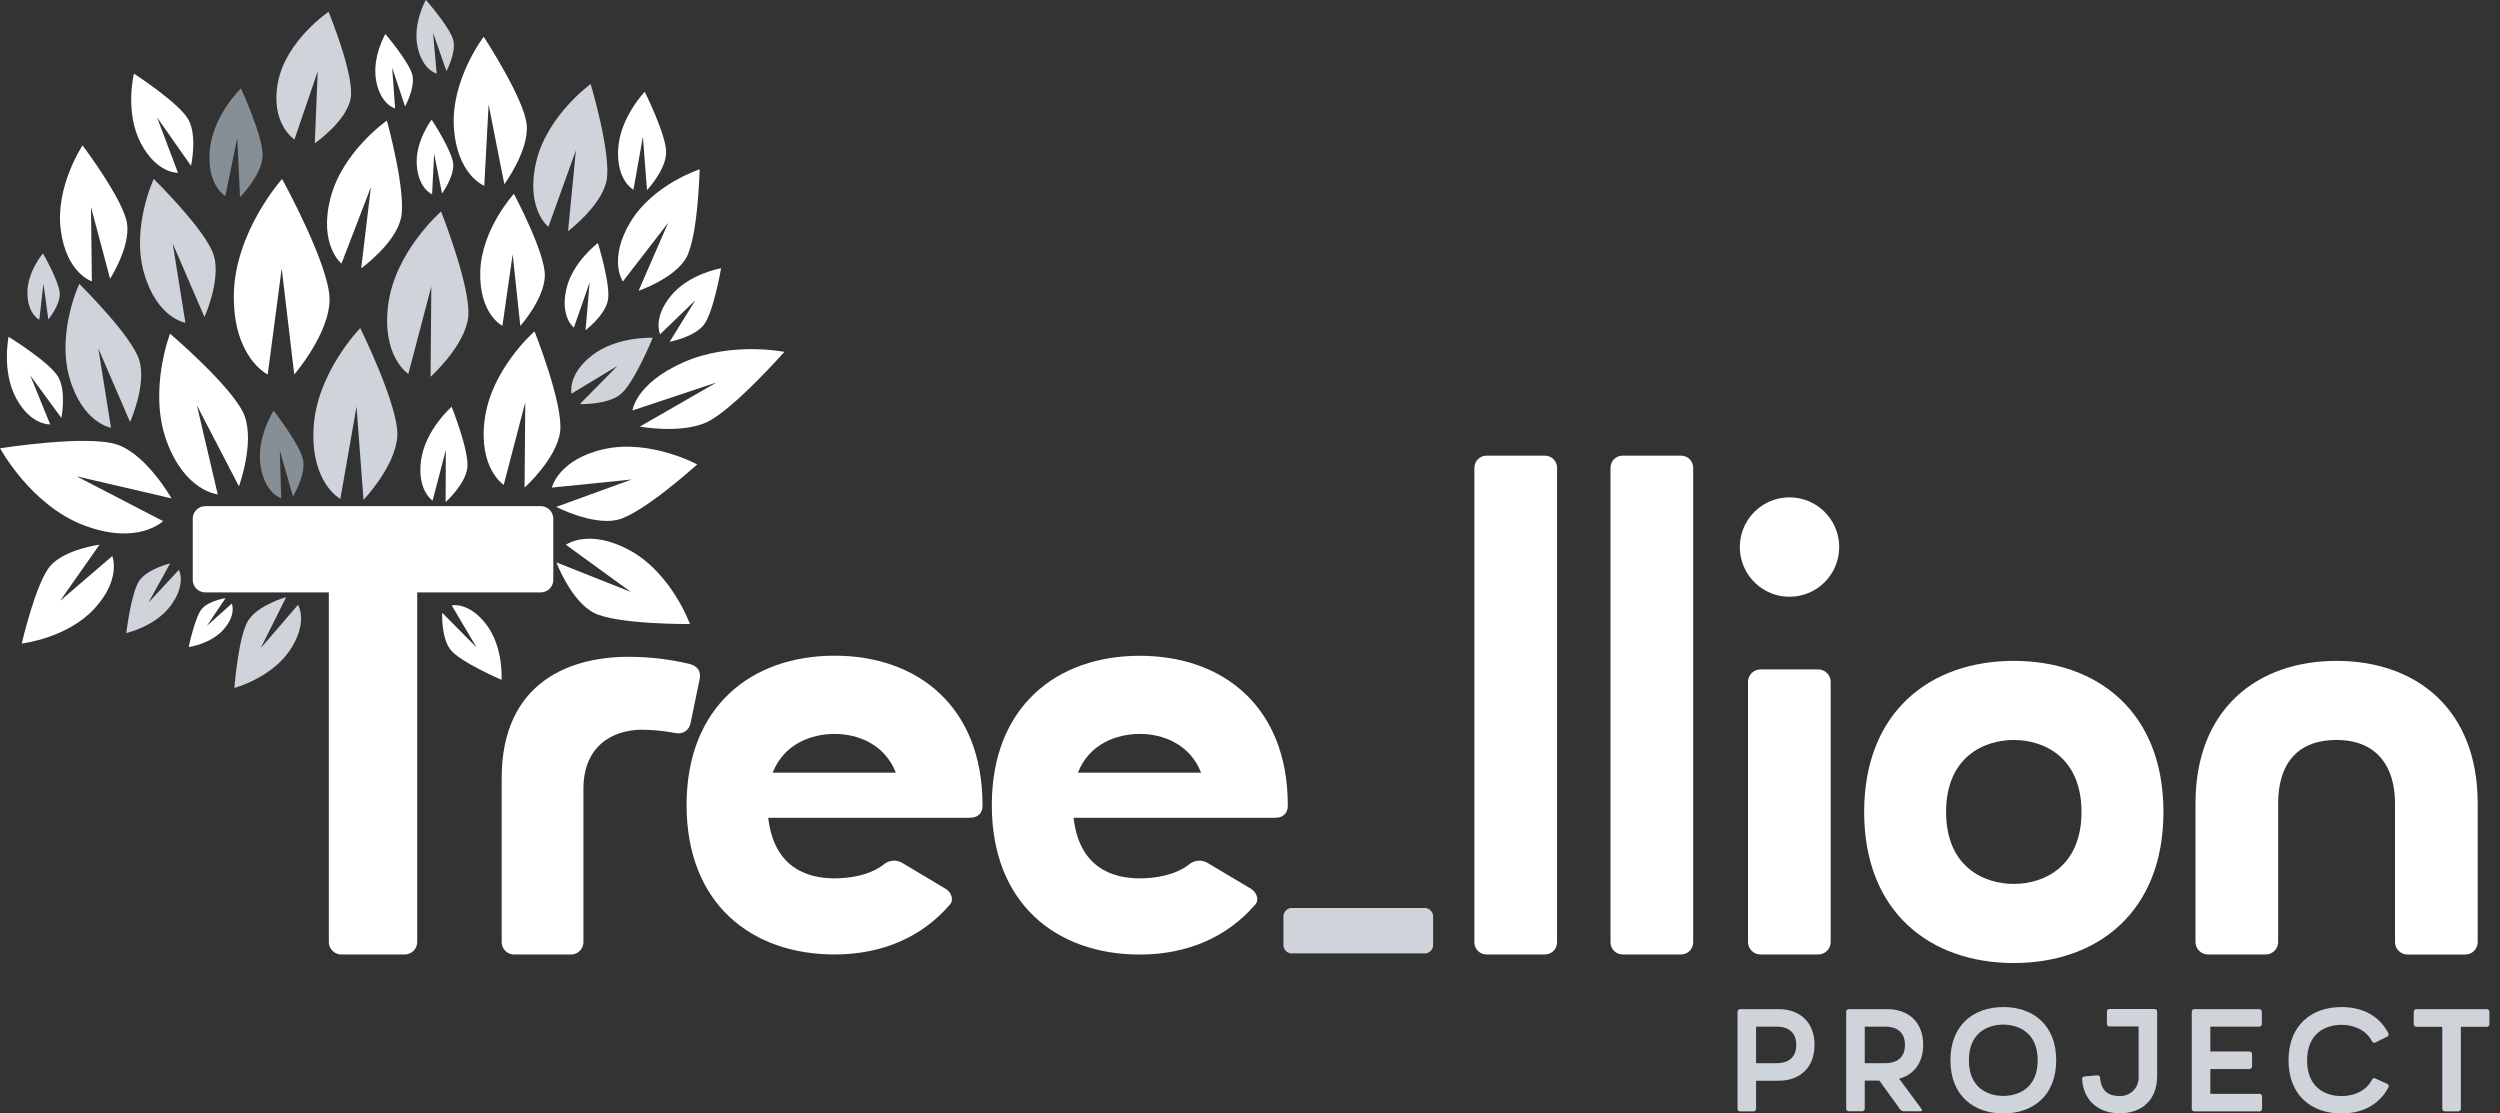
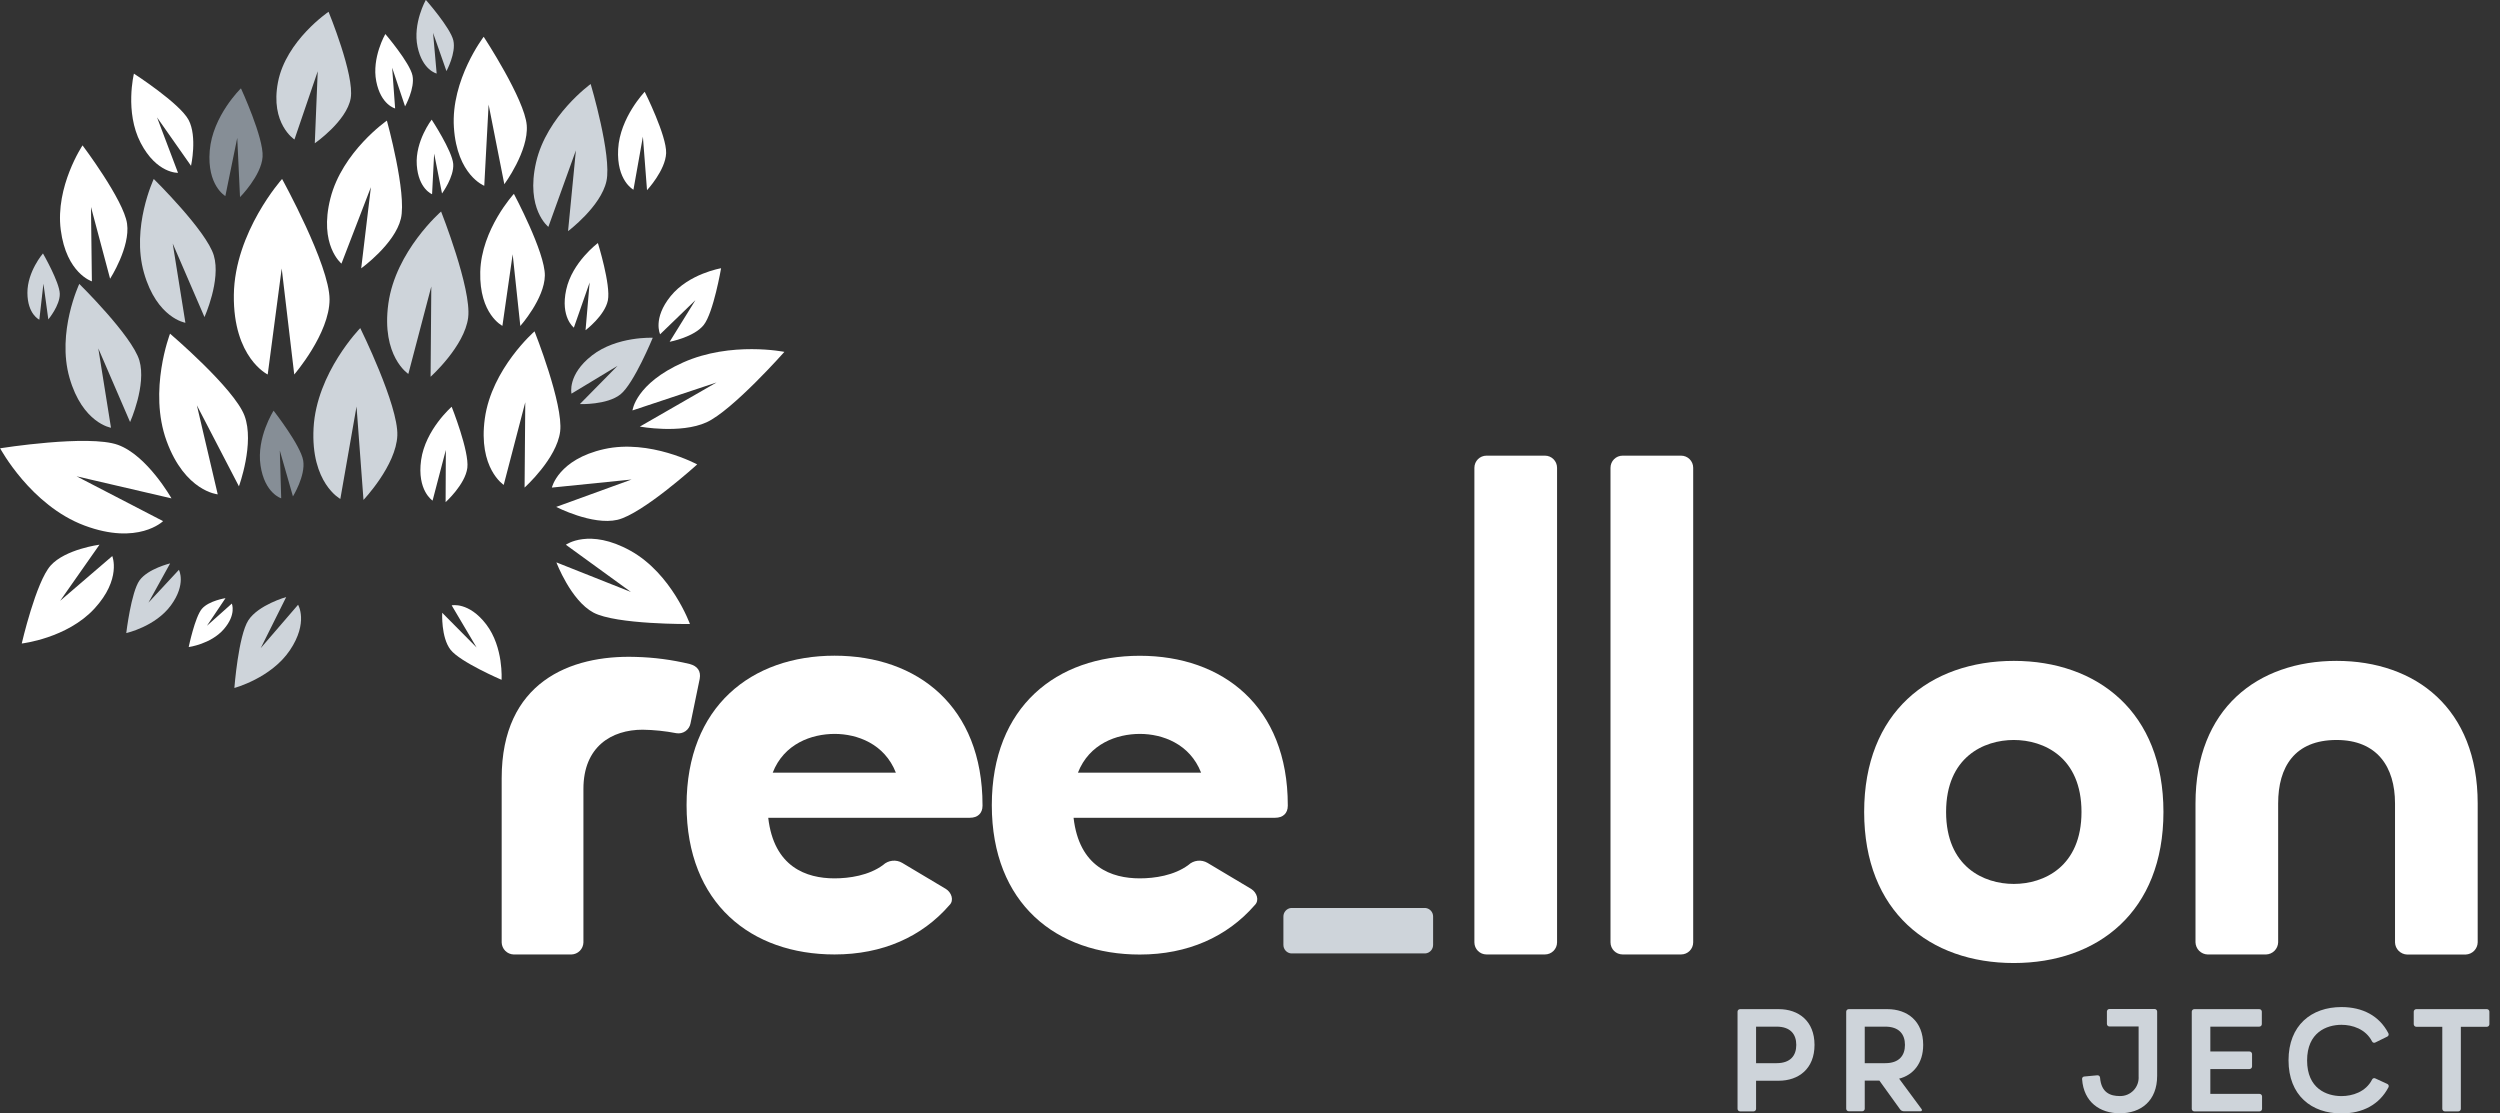
<svg xmlns="http://www.w3.org/2000/svg" width="119" height="53" viewBox="0 0 119 53" fill="none">
  <rect x="0" y="0" width="119" height="53" fill="#333333" stroke="none" />
  <g clip-path="url(#clip0)">
    <path d="M84.664 48.035C85.618 48.035 86.371 48.604 86.371 49.738C86.371 50.871 85.618 51.443 84.664 51.443H83.589V52.784C83.588 52.815 83.575 52.845 83.553 52.867C83.53 52.889 83.5 52.901 83.469 52.902H82.829C82.797 52.902 82.766 52.889 82.743 52.867C82.721 52.845 82.707 52.815 82.707 52.784V48.153C82.707 48.121 82.721 48.091 82.743 48.069C82.766 48.047 82.797 48.035 82.829 48.035H84.664ZM83.589 50.607H84.564C85.227 50.607 85.503 50.243 85.503 49.738C85.503 49.232 85.227 48.868 84.564 48.868H83.589V50.607Z" fill="#CED4DA" />
    <path d="M89.837 48.035C90.791 48.035 91.544 48.604 91.544 49.738C91.544 50.622 91.06 51.177 90.398 51.344L91.473 52.8C91.48 52.809 91.484 52.82 91.485 52.831C91.486 52.842 91.484 52.853 91.479 52.864C91.474 52.874 91.466 52.882 91.456 52.888C91.446 52.894 91.435 52.897 91.424 52.896H90.634C90.597 52.898 90.559 52.89 90.525 52.873C90.491 52.856 90.463 52.831 90.441 52.8L89.459 51.437H88.762V52.778C88.761 52.809 88.748 52.839 88.726 52.861C88.703 52.883 88.673 52.896 88.642 52.896H88.001C87.97 52.896 87.939 52.884 87.916 52.862C87.894 52.84 87.88 52.81 87.879 52.778V48.153C87.88 48.121 87.894 48.091 87.916 48.069C87.939 48.047 87.97 48.035 88.001 48.035H89.837ZM88.762 50.607H89.737C90.398 50.607 90.676 50.243 90.676 49.738C90.676 49.232 90.398 48.868 89.737 48.868H88.762V50.607Z" fill="#CED4DA" />
-     <path d="M97.876 50.469C97.876 52.138 96.785 53 95.358 53C93.932 53 92.84 52.138 92.84 50.469C92.84 48.801 93.932 47.936 95.358 47.936C96.785 47.936 97.876 48.799 97.876 50.469ZM96.994 50.469C96.994 49.141 96.07 48.772 95.356 48.772C94.643 48.772 93.719 49.136 93.719 50.469C93.719 51.803 94.643 52.165 95.356 52.165C96.07 52.165 96.994 51.801 96.994 50.469Z" fill="#CED4DA" />
    <path d="M99.832 51.184C99.864 51.181 99.895 51.191 99.919 51.21C99.943 51.23 99.958 51.259 99.962 51.29C100.018 52.018 100.46 52.172 100.901 52.172C101.023 52.175 101.146 52.153 101.259 52.106C101.373 52.059 101.475 51.988 101.56 51.899C101.644 51.81 101.709 51.704 101.75 51.588C101.791 51.472 101.807 51.349 101.798 51.226V48.861H100.409C100.378 48.86 100.348 48.848 100.325 48.826C100.303 48.804 100.29 48.774 100.289 48.742V48.146C100.29 48.114 100.303 48.084 100.325 48.062C100.348 48.04 100.378 48.028 100.409 48.027H102.558C102.59 48.028 102.62 48.04 102.643 48.062C102.665 48.084 102.679 48.114 102.68 48.146V51.212C102.68 52.402 101.91 52.993 100.901 52.993C99.954 52.993 99.185 52.458 99.108 51.372C99.105 51.355 99.106 51.339 99.11 51.323C99.115 51.307 99.123 51.292 99.133 51.279C99.144 51.267 99.158 51.257 99.173 51.25C99.188 51.243 99.204 51.24 99.221 51.241L99.832 51.184Z" fill="#CED4DA" />
    <path d="M107.076 50.051C107.107 50.051 107.137 50.063 107.16 50.086C107.183 50.108 107.196 50.137 107.198 50.169V50.767C107.196 50.799 107.183 50.829 107.16 50.851C107.137 50.873 107.107 50.885 107.076 50.886H105.212V52.069H107.552C107.584 52.069 107.615 52.081 107.637 52.103C107.66 52.125 107.673 52.155 107.674 52.187V52.784C107.673 52.815 107.66 52.845 107.637 52.867C107.615 52.889 107.584 52.902 107.552 52.902H104.448C104.417 52.901 104.387 52.889 104.364 52.867C104.342 52.845 104.329 52.815 104.328 52.784V48.153C104.329 48.121 104.342 48.092 104.364 48.07C104.387 48.048 104.417 48.035 104.448 48.035H107.541C107.573 48.035 107.604 48.047 107.626 48.069C107.649 48.091 107.662 48.121 107.663 48.153V48.752C107.662 48.783 107.648 48.812 107.626 48.834C107.603 48.856 107.573 48.868 107.541 48.868H105.212V50.051H107.076Z" fill="#CED4DA" />
    <path d="M113.637 51.596C113.651 51.602 113.663 51.611 113.674 51.622C113.684 51.633 113.692 51.646 113.697 51.66C113.702 51.674 113.705 51.69 113.704 51.705C113.704 51.72 113.7 51.735 113.694 51.748C113.259 52.584 112.456 53 111.452 53C110.022 53 108.934 52.138 108.934 50.469C108.934 48.801 110.025 47.936 111.452 47.936C112.456 47.936 113.253 48.348 113.686 49.181C113.694 49.195 113.699 49.21 113.7 49.225C113.702 49.241 113.7 49.257 113.696 49.272C113.691 49.286 113.684 49.3 113.673 49.312C113.663 49.324 113.651 49.334 113.637 49.341L113.068 49.621C113.054 49.629 113.04 49.634 113.024 49.636C113.009 49.638 112.994 49.636 112.979 49.632C112.964 49.628 112.951 49.62 112.939 49.61C112.927 49.6 112.918 49.588 112.911 49.574C112.605 48.975 111.965 48.781 111.455 48.781C110.744 48.781 109.818 49.145 109.818 50.478C109.818 51.812 110.742 52.174 111.455 52.174C111.969 52.174 112.609 51.98 112.911 51.388C112.917 51.373 112.926 51.36 112.937 51.349C112.948 51.338 112.962 51.33 112.977 51.325C112.992 51.32 113.008 51.318 113.023 51.319C113.039 51.321 113.054 51.326 113.068 51.334L113.637 51.596Z" fill="#CED4DA" />
    <path d="M118.375 48.035C118.406 48.035 118.436 48.048 118.459 48.07C118.481 48.092 118.494 48.121 118.495 48.153V48.757C118.494 48.788 118.481 48.818 118.459 48.84C118.436 48.862 118.406 48.875 118.375 48.875H117.136V52.784C117.135 52.815 117.122 52.845 117.099 52.867C117.077 52.889 117.047 52.901 117.016 52.902H116.375C116.344 52.901 116.313 52.889 116.291 52.867C116.268 52.845 116.255 52.815 116.253 52.784V48.875H115.016C114.984 48.875 114.954 48.862 114.932 48.84C114.909 48.818 114.895 48.788 114.894 48.757V48.153C114.895 48.121 114.909 48.091 114.932 48.069C114.954 48.047 114.984 48.035 115.016 48.035H118.375Z" fill="#CED4DA" />
    <path d="M73.54 21.689H70.757C70.439 21.689 70.181 21.947 70.181 22.266V44.856C70.181 45.174 70.439 45.432 70.757 45.432H73.54C73.858 45.432 74.116 45.174 74.116 44.856V22.266C74.116 21.947 73.858 21.689 73.54 21.689Z" fill="white" />
    <path d="M80.019 21.689H77.237C76.918 21.689 76.66 21.947 76.66 22.266V44.856C76.66 45.174 76.918 45.432 77.237 45.432H80.019C80.338 45.432 80.596 45.174 80.596 44.856V22.266C80.596 21.947 80.338 21.689 80.019 21.689Z" fill="white" />
-     <path d="M85.172 28.405C84.704 28.404 84.248 28.263 83.86 28.002C83.472 27.741 83.171 27.371 82.993 26.939C82.815 26.506 82.77 26.031 82.862 25.573C82.954 25.115 83.18 24.694 83.511 24.364C83.843 24.034 84.264 23.81 84.723 23.719C85.181 23.629 85.656 23.676 86.088 23.855C86.52 24.035 86.889 24.338 87.148 24.727C87.408 25.115 87.546 25.572 87.546 26.04C87.546 26.351 87.485 26.66 87.365 26.947C87.246 27.235 87.071 27.496 86.85 27.716C86.63 27.935 86.368 28.11 86.08 28.228C85.792 28.346 85.483 28.407 85.172 28.405V28.405ZM87.141 44.856C87.136 45.007 87.074 45.151 86.966 45.259C86.859 45.366 86.715 45.428 86.564 45.433H83.782C83.63 45.428 83.486 45.366 83.379 45.259C83.272 45.151 83.209 45.007 83.205 44.856V32.441C83.209 32.289 83.272 32.145 83.379 32.038C83.486 31.931 83.63 31.869 83.782 31.864H86.564C86.715 31.869 86.859 31.931 86.966 32.038C87.074 32.145 87.136 32.289 87.141 32.441V44.856Z" fill="white" />
    <path d="M102.98 38.649C102.98 43.398 99.859 45.84 95.856 45.84C91.853 45.84 88.734 43.398 88.734 38.649C88.734 33.9 91.855 31.458 95.856 31.458C99.857 31.458 102.98 33.9 102.98 38.649ZM99.079 38.649C99.079 36.036 97.281 35.223 95.856 35.223C94.431 35.223 92.634 36.036 92.634 38.649C92.634 41.262 94.431 42.075 95.856 42.075C97.281 42.075 99.079 41.26 99.079 38.649Z" fill="white" />
    <path d="M117.938 38.242V44.856C117.935 45.007 117.874 45.151 117.768 45.259C117.661 45.367 117.518 45.43 117.367 45.436H114.579C114.428 45.432 114.284 45.369 114.177 45.262C114.069 45.155 114.007 45.011 114.003 44.859V38.242C114.003 36.511 113.155 35.223 111.222 35.223C109.221 35.223 108.44 36.511 108.44 38.242V44.856C108.436 45.007 108.373 45.151 108.266 45.259C108.159 45.366 108.015 45.428 107.863 45.433H105.083C104.932 45.428 104.788 45.366 104.68 45.259C104.573 45.151 104.511 45.007 104.506 44.856V38.242C104.506 33.731 107.456 31.458 111.222 31.458C114.989 31.458 117.938 33.731 117.938 38.242" fill="white" />
    <path d="M32.869 34.432C32.841 34.582 32.755 34.715 32.63 34.803C32.505 34.891 32.35 34.926 32.199 34.901C31.669 34.798 31.13 34.742 30.589 34.734C29.113 34.734 27.771 35.538 27.771 37.55V44.863C27.766 45.013 27.705 45.155 27.599 45.261C27.493 45.367 27.351 45.428 27.201 45.433H24.45C24.3 45.428 24.158 45.367 24.052 45.261C23.946 45.155 23.885 45.013 23.88 44.863V37.039C23.88 32.477 27.134 31.169 30.249 31.269C31.121 31.29 31.988 31.404 32.836 31.608C33.2 31.708 33.373 31.944 33.306 32.312L32.869 34.432Z" fill="white" />
    <path d="M46.768 38.354C46.768 38.718 46.533 38.926 46.166 38.926H36.568C36.837 41.273 38.387 41.81 39.721 41.81C40.425 41.81 41.359 41.675 42.035 41.173C42.156 41.06 42.31 40.99 42.474 40.972C42.638 40.953 42.803 40.989 42.945 41.073L45.025 42.314C45.292 42.481 45.427 42.86 45.192 43.085C43.884 44.594 42.006 45.432 39.725 45.432C35.767 45.432 32.681 43.018 32.681 38.322C32.681 33.625 35.774 31.211 39.725 31.211C43.675 31.211 46.768 33.625 46.768 38.322V38.354ZM42.643 36.779C42.106 35.403 40.798 34.934 39.732 34.934C38.626 34.934 37.317 35.403 36.781 36.779H42.643Z" fill="white" />
    <path d="M61.299 38.354C61.299 38.718 61.065 38.926 60.695 38.926H51.102C51.37 41.273 52.913 41.81 54.254 41.81C54.958 41.81 55.892 41.675 56.568 41.173C56.689 41.06 56.843 40.99 57.007 40.972C57.171 40.954 57.336 40.989 57.478 41.073L59.558 42.314C59.825 42.481 59.96 42.86 59.725 43.085C58.413 44.594 56.536 45.436 54.254 45.436C50.296 45.436 47.21 43.022 47.21 38.325C47.21 33.629 50.304 31.215 54.254 31.215C58.204 31.215 61.299 33.629 61.299 38.325V38.354ZM57.172 36.779C56.636 35.403 55.328 34.934 54.261 34.934C53.155 34.934 51.847 35.403 51.31 36.779H57.172Z" fill="white" />
-     <path d="M25.76 24.093C25.912 24.098 26.056 24.16 26.163 24.267C26.27 24.374 26.332 24.518 26.337 24.67V27.621C26.332 27.773 26.27 27.917 26.163 28.024C26.056 28.131 25.912 28.193 25.76 28.198H19.859V44.856C19.855 45.007 19.792 45.151 19.685 45.259C19.578 45.366 19.434 45.428 19.282 45.433H16.229C16.078 45.428 15.934 45.366 15.826 45.259C15.719 45.151 15.657 45.007 15.652 44.856V28.198H9.752C9.6 28.193 9.456 28.131 9.349 28.024C9.242 27.917 9.179 27.773 9.175 27.621V24.67C9.179 24.518 9.242 24.374 9.349 24.267C9.456 24.16 9.6 24.098 9.752 24.093H25.76Z" fill="white" />
    <path d="M12.743 17.826C12.743 17.826 11.095 17.038 11.131 14.04C11.167 11.041 13.427 8.519 13.427 8.519C13.427 8.519 15.687 12.62 15.687 14.251C15.687 15.881 14.006 17.826 14.006 17.826L13.409 12.779L12.743 17.826Z" fill="white" />
    <path d="M8.825 15.364C8.825 15.364 7.47 15.151 6.853 12.986C6.236 10.821 7.319 8.519 7.319 8.519C7.319 8.519 9.828 10.985 10.177 12.158C10.527 13.332 9.733 15.093 9.733 15.093L8.221 11.592L8.825 15.364Z" fill="#CED4DA" />
    <path d="M26.935 25.93C26.935 25.93 28.045 25.123 30.012 26.216C31.979 27.31 32.841 29.704 32.841 29.704C32.841 29.704 29.322 29.735 28.245 29.158C27.168 28.582 26.484 26.769 26.484 26.769L30.032 28.178L26.935 25.93Z" fill="white" />
    <path d="M26.269 23.209C26.269 23.209 26.571 21.868 28.755 21.378C30.938 20.889 33.187 22.106 33.187 22.106C33.187 22.106 30.578 24.471 29.386 24.744C28.194 25.017 26.475 24.129 26.475 24.129L30.063 22.825L26.269 23.209Z" fill="white" />
    <path d="M30.106 19.537C30.106 19.537 30.245 18.263 32.523 17.25C34.801 16.236 37.337 16.749 37.337 16.749C37.337 16.749 34.863 19.542 33.629 20.103C32.395 20.663 30.456 20.306 30.456 20.306L34.109 18.205L30.106 19.537Z" fill="white" />
    <path d="M21.5 28.815C21.5 28.815 22.315 28.633 23.147 29.724C23.978 30.816 23.874 32.359 23.874 32.359C23.874 32.359 21.907 31.517 21.447 30.929C20.987 30.341 21.049 29.168 21.049 29.168L22.686 30.82L21.5 28.815Z" fill="white" />
    <path d="M11.034 28.731C11.034 28.731 11.264 29.253 10.647 29.957C10.03 30.661 8.982 30.8 8.982 30.8C8.982 30.8 9.279 29.368 9.61 28.98C9.941 28.593 10.734 28.472 10.734 28.472L9.85 29.788L11.034 28.731Z" fill="white" />
    <path d="M8.473 8.226C8.473 8.226 7.461 8.272 6.695 6.8C5.929 5.328 6.375 3.505 6.375 3.505C6.375 3.505 8.558 4.915 8.978 5.71C9.399 6.505 9.093 7.893 9.093 7.893L7.475 5.588L8.473 8.226Z" fill="white" />
    <path d="M8.516 27.124C8.516 27.124 8.88 27.797 8.137 28.813C7.395 29.828 6.01 30.134 6.01 30.134C6.01 30.134 6.243 28.18 6.643 27.625C7.044 27.07 8.099 26.817 8.099 26.817L7.066 28.685L8.516 27.124Z" fill="#CED4DA" />
    <path d="M14.188 28.787C14.188 28.787 14.694 29.622 13.8 30.951C12.907 32.279 11.156 32.747 11.156 32.747C11.156 32.747 11.347 30.252 11.824 29.522C12.301 28.793 13.624 28.418 13.624 28.418L12.412 30.849L14.188 28.787Z" fill="#CED4DA" />
    <path d="M14.016 6.64C14.016 6.64 12.85 5.892 13.232 3.91C13.614 1.929 15.639 0.561 15.639 0.561C15.639 0.561 16.886 3.586 16.693 4.678C16.5 5.77 14.984 6.82 14.984 6.82L15.124 3.392L14.016 6.64Z" fill="#CED4DA" />
    <path d="M5.283 20.361C5.283 20.361 3.927 20.146 3.308 17.981C2.69 15.816 3.774 13.514 3.774 13.514C3.774 13.514 6.283 15.982 6.633 17.153C6.982 18.325 6.192 20.09 6.192 20.09L4.679 16.584L5.283 20.361Z" fill="#CED4DA" />
    <path d="M10.364 23.531C10.364 23.531 8.809 23.398 7.93 20.992C7.051 18.587 8.094 15.883 8.094 15.883C8.094 15.883 11.141 18.478 11.636 19.781C12.131 21.084 11.373 23.149 11.373 23.149L9.371 19.293L10.364 23.531Z" fill="white" />
    <path d="M16.2 23.749C16.2 23.749 14.784 22.996 14.926 20.37C15.068 17.744 17.148 15.617 17.148 15.617C17.148 15.617 18.967 19.297 18.913 20.727C18.858 22.157 17.302 23.796 17.302 23.796L16.971 19.349L16.2 23.749Z" fill="#CED4DA" />
    <path d="M19.437 17.799C19.437 17.799 18.14 16.964 18.485 14.455C18.831 11.945 20.996 10.068 20.996 10.068C20.996 10.068 22.452 13.747 22.285 15.113C22.117 16.48 20.496 17.934 20.496 17.934L20.53 13.638L19.437 17.799Z" fill="#CED4DA" />
    <path d="M20.591 23.829C20.591 23.829 19.841 23.347 20.045 21.897C20.249 20.446 21.5 19.362 21.5 19.362C21.5 19.362 22.345 21.487 22.245 22.273C22.145 23.059 21.211 23.902 21.211 23.902L21.222 21.418L20.591 23.829Z" fill="white" />
    <path d="M7.763 24.806C7.763 24.806 6.576 25.972 4.02 25.015C1.463 24.058 0.006 21.338 0.006 21.338C0.006 21.338 4.22 20.67 5.616 21.176C7.011 21.682 8.163 23.723 8.163 23.723L3.645 22.672L7.763 24.806Z" fill="white" />
    <path d="M23.977 23.081C23.977 23.081 22.75 22.291 23.078 19.919C23.406 17.546 25.444 15.772 25.444 15.772C25.444 15.772 26.825 19.249 26.663 20.541C26.501 21.833 24.97 23.208 24.97 23.208L25.003 19.147L23.977 23.081Z" fill="white" />
    <path d="M23.915 15.51C23.915 15.51 22.809 14.964 22.86 12.939C22.911 10.914 24.461 9.227 24.461 9.227C24.461 9.227 25.951 12.016 25.935 13.117C25.918 14.218 24.767 15.517 24.767 15.517L24.403 12.104L23.915 15.51Z" fill="white" />
    <path d="M27.316 15.596C27.316 15.596 26.664 15.101 26.952 13.787C27.239 12.473 28.46 11.569 28.46 11.569C28.46 11.569 29.082 13.57 28.935 14.298C28.788 15.026 27.872 15.718 27.872 15.718L28.067 13.445L27.316 15.596Z" fill="white" />
    <path d="M13.385 23.72C13.385 23.72 12.599 23.487 12.401 22.157C12.202 20.827 13.023 19.548 13.023 19.548C13.023 19.548 14.316 21.203 14.433 21.926C14.549 22.648 13.944 23.629 13.944 23.629L13.319 21.445L13.385 23.72Z" fill="#868E96" />
-     <path d="M2.388 20.201C2.388 20.201 1.478 20.263 0.774 18.965C0.07 17.668 0.41 16.032 0.41 16.032C0.41 16.032 2.38 17.246 2.775 17.948C3.17 18.651 2.921 19.893 2.921 19.893L1.438 17.868L2.388 20.201Z" fill="white" />
    <path d="M20.785 3.501C20.785 3.501 20.11 3.346 19.875 2.227C19.64 1.108 20.27 -0.005 20.27 -0.005C20.27 -0.005 21.445 1.327 21.58 1.929C21.715 2.531 21.251 3.384 21.251 3.384L20.614 1.565L20.785 3.501Z" fill="#CED4DA" />
    <path d="M16.254 12.548C16.254 12.548 15.163 11.667 15.727 9.442C16.291 7.216 18.416 5.741 18.416 5.741C18.416 5.741 19.371 9.198 19.082 10.408C18.793 11.618 17.193 12.773 17.193 12.773L17.655 8.909L16.254 12.548Z" fill="white" />
    <path d="M20.567 9.245C20.567 9.245 19.919 8.994 19.839 7.857C19.759 6.72 20.547 5.695 20.547 5.695C20.547 5.695 21.526 7.186 21.573 7.802C21.621 8.419 21.04 9.209 21.04 9.209L20.665 7.311L20.567 9.245Z" fill="white" />
    <path d="M23.051 8.843C23.051 8.843 21.755 8.343 21.606 6.068C21.457 3.794 23.024 1.75 23.024 1.75C23.024 1.75 24.976 4.725 25.073 5.961C25.169 7.196 24.006 8.769 24.006 8.769L23.258 4.978L23.051 8.843Z" fill="white" />
    <path d="M26.102 10.799C26.102 10.799 25.01 9.948 25.517 7.728C26.025 5.508 28.116 3.999 28.116 3.999C28.116 3.999 29.131 7.411 28.867 8.621C28.603 9.831 27.039 11.003 27.039 11.003L27.413 7.158L26.102 10.799Z" fill="#CED4DA" />
    <path d="M30.152 9.031C30.152 9.031 29.341 8.603 29.424 7.098C29.508 5.594 30.689 4.369 30.689 4.369C30.689 4.369 31.741 6.472 31.708 7.291C31.675 8.11 30.798 9.053 30.798 9.053L30.602 6.505L30.152 9.031Z" fill="white" />
    <path d="M5.344 26.469C5.344 26.469 5.795 27.561 4.492 28.973C3.19 30.385 1.035 30.631 1.035 30.631C1.035 30.631 1.712 27.697 2.411 26.919C3.109 26.14 4.736 25.927 4.736 25.927L2.862 28.6L5.344 26.469Z" fill="white" />
    <path d="M31.422 15.912C31.422 15.912 31.058 15.161 31.926 14.092C32.794 13.024 34.324 12.768 34.324 12.768C34.324 12.768 33.96 14.884 33.498 15.468C33.036 16.052 31.875 16.269 31.875 16.269L33.101 14.289L31.422 15.912Z" fill="white" />
-     <path d="M29.646 13.401C29.646 13.401 28.935 12.353 30.01 10.566C31.086 8.779 33.304 8.057 33.304 8.057C33.304 8.057 33.225 11.309 32.656 12.286C32.086 13.263 30.396 13.843 30.396 13.843L31.804 10.606L29.646 13.401Z" fill="white" />
    <path d="M27.203 18.738C27.203 18.738 26.994 17.841 28.18 16.918C29.366 15.996 31.071 16.078 31.071 16.078C31.071 16.078 30.174 18.261 29.534 18.772C28.893 19.284 27.601 19.235 27.601 19.235L29.393 17.415L27.203 18.738Z" fill="#CED4DA" />
    <path d="M18.808 5.162C18.808 5.162 18.129 4.995 17.909 3.868C17.689 2.742 18.342 1.619 18.342 1.619C18.342 1.619 19.506 2.982 19.634 3.594C19.761 4.205 19.281 5.064 19.281 5.064L18.666 3.222L18.808 5.162Z" fill="white" />
    <path d="M10.727 9.332C10.727 9.332 9.846 8.832 9.983 7.173C10.119 5.513 11.469 4.205 11.469 4.205C11.469 4.205 12.561 6.57 12.499 7.467C12.437 8.364 11.425 9.383 11.425 9.383L11.293 6.563L10.727 9.332Z" fill="#868E96" />
    <path d="M4.373 13.392C4.373 13.392 3.161 13.012 2.892 10.945C2.622 8.878 3.929 6.92 3.929 6.92C3.929 6.92 5.888 9.52 6.048 10.643C6.209 11.765 5.241 13.268 5.241 13.268L4.331 9.853L4.373 13.392Z" fill="white" />
    <path d="M1.872 15.217C1.872 15.217 1.31 14.96 1.305 13.943C1.299 12.926 2.045 12.064 2.045 12.064C2.045 12.064 2.835 13.434 2.846 13.985C2.857 14.537 2.3 15.204 2.3 15.204L2.067 13.503L1.872 15.217Z" fill="#CED4DA" />
    <path d="M61.454 45.383C61.353 45.373 61.259 45.325 61.192 45.248C61.124 45.172 61.088 45.072 61.09 44.97V43.633C61.088 43.531 61.124 43.432 61.192 43.355C61.259 43.279 61.353 43.23 61.454 43.22H67.852C67.953 43.23 68.047 43.279 68.115 43.355C68.182 43.432 68.218 43.531 68.216 43.633V44.97C68.218 45.072 68.182 45.172 68.115 45.248C68.047 45.325 67.953 45.373 67.852 45.383H61.454Z" fill="#CED4DA" />
  </g>
  <defs>
    <clipPath id="clip0">
      <rect width="118.497" height="53" fill="white" />
    </clipPath>
  </defs>
</svg>